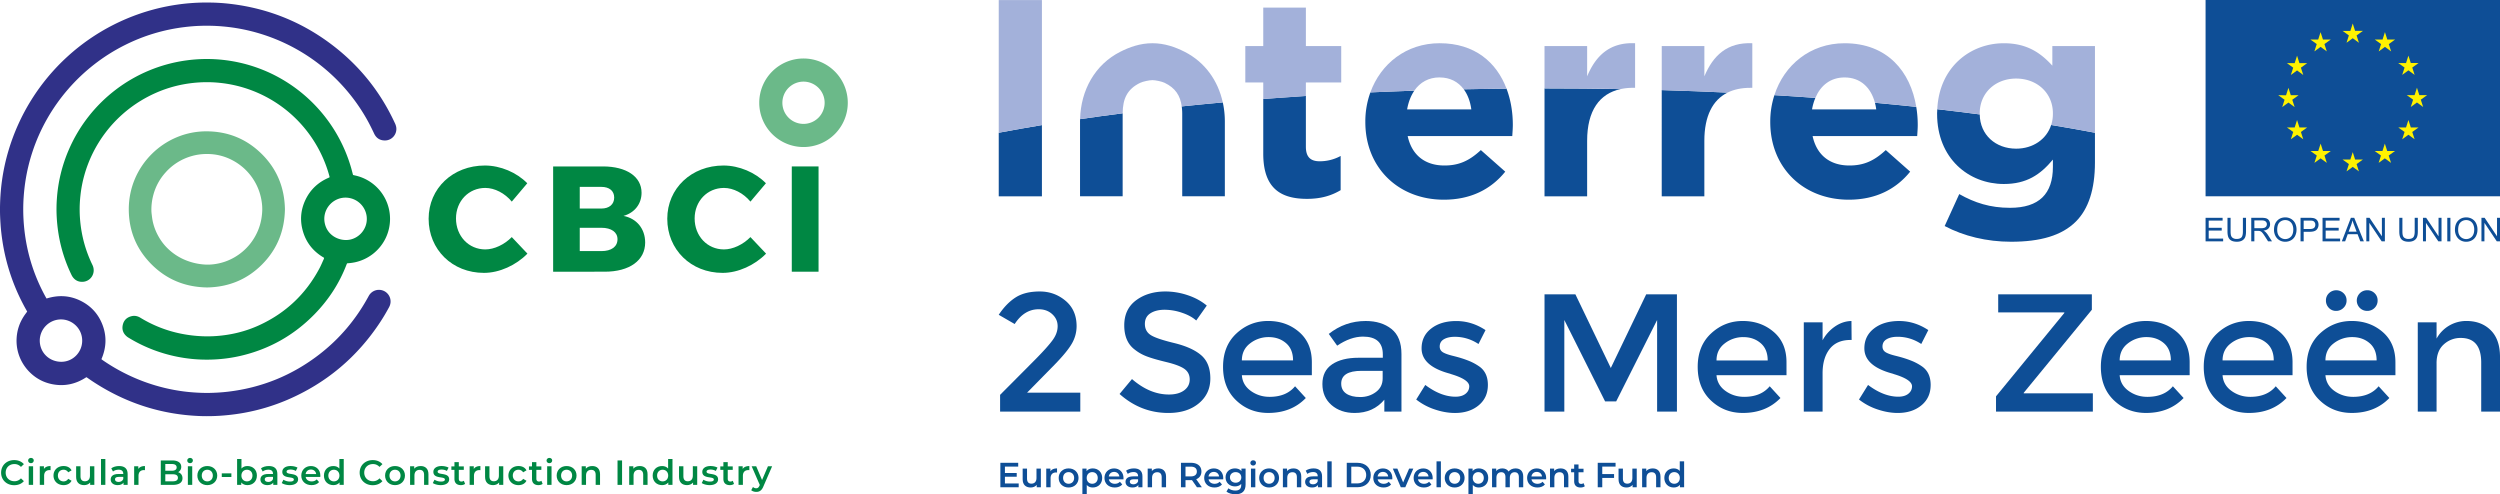
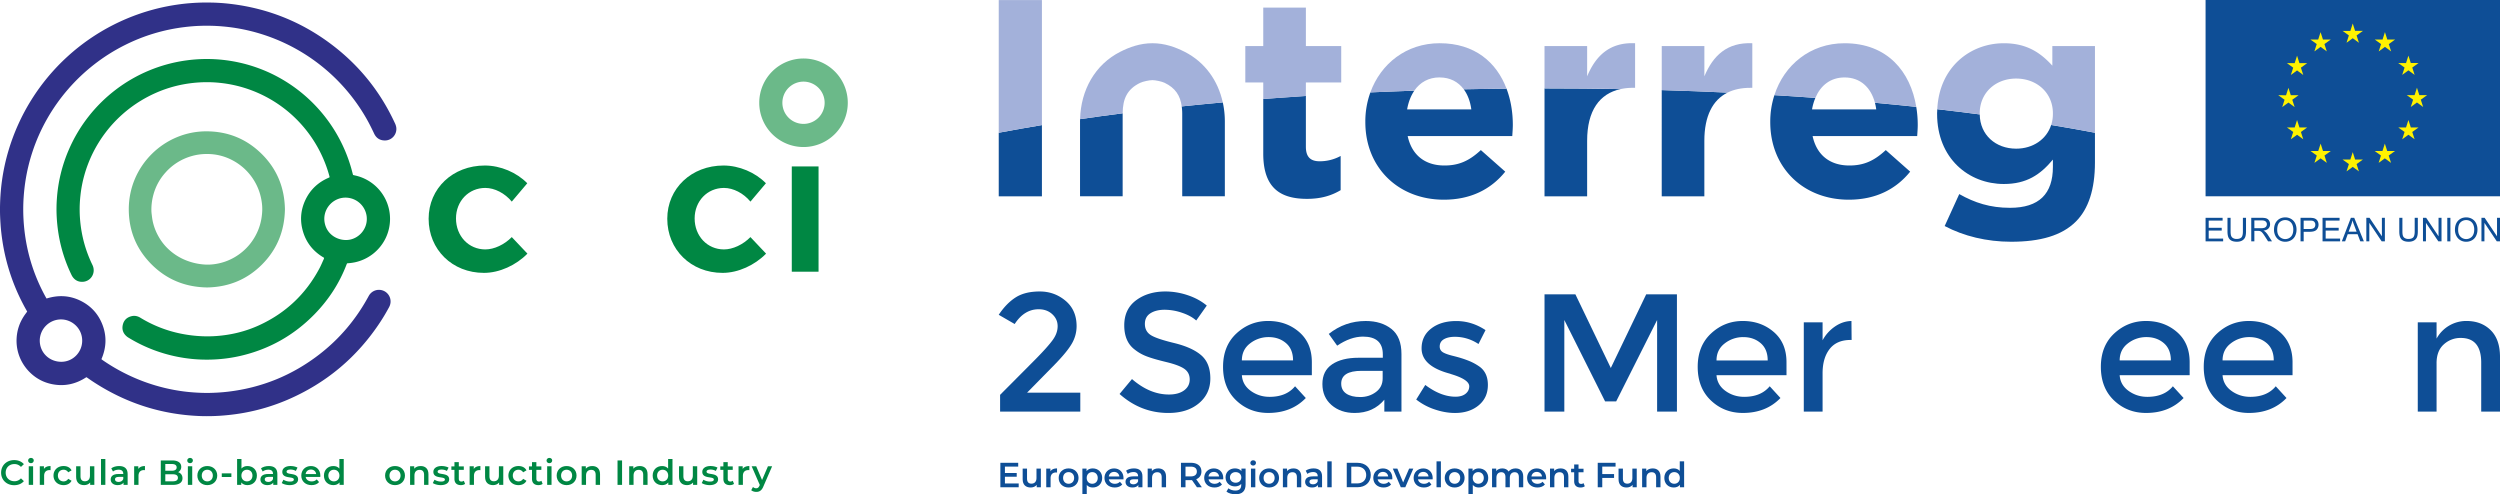
<svg xmlns="http://www.w3.org/2000/svg" id="Layer_1" data-name="Layer 1" viewBox="0 0 7374.37 1458">
  <defs>
    <style>.cls-1{fill:#0e4e96;}.cls-2{fill:#a3b1da;}.cls-3{fill:#fff200;}.cls-4{fill:#008743;}.cls-5{fill:#303188;}.cls-6{fill:#6bb989;}</style>
  </defs>
  <path class="cls-1" d="M3310.67,1165.59q14.85-20.28,14.82-41.09c0-13.87-5.24-25.64-15.83-35.39s-23.95-14.59-40.07-14.59q-42.56,0-70.79,43.55l-47.05-27.22c15.15-22.79,32-39.93,50.25-51.49s41.91-17.31,70.79-17.31,54.22,9.16,76,27.45,32.64,43.31,32.64,75a101.63,101.63,0,0,1-13.84,51q-13.83,24.23-51,62.37l-81.19,82.62h156.93v56H3155.75V1327l104.91-105.44q35.18-35.67,50-55.94" transform="translate(-205.73 -162.29)" />
  <path class="cls-1" d="M3641,1076q-25.44,0-41.8,10.4t-16.33,31.4q0,21.12,16.33,32.22t69.52,24q53.22,12.9,80.21,36.11t27,68.6q0,45.26-34.18,73.48t-89.59,28.22q-81.15,0-144-56l36.64-44q52.47,45.58,108.89,45.57,28.23,0,44.79-12.16t16.6-32.19q0-20.06-15.59-31.16t-53.72-20.3q-38.14-9.17-57.89-16.84a129.67,129.67,0,0,1-35.16-20q-30.69-23.25-30.71-71.29t34.92-74q34.91-25.93,86.38-26A206.75,206.75,0,0,1,3709,1033q32.64,10.85,56.41,30.65l-31.15,44.08c-10.23-9.22-24.1-16.87-41.59-22.77A159.74,159.74,0,0,0,3641,1076" transform="translate(-205.73 -162.29)" />
  <path class="cls-1" d="M4075.34,1269H3868.9q1.95,28.73,26.26,46.27t55.41,17.61q49.53,0,75.26-31.19l31.69,34.66q-42.55,44.07-110.89,44-55.46,0-94.3-36.88t-38.9-99q0-62.11,39.67-98.77t93.32-36.61q53.63,0,91.3,32.43t37.62,89.34Zm-206.44-43.55h151q0-33.16-20.78-51c-13.88-11.86-30.92-17.81-51.26-17.81a87.75,87.75,0,0,0-54.69,18.55q-24.2,18.55-24.25,50.25" transform="translate(-205.73 -162.29)" />
  <path class="cls-1" d="M4339.69,1376.47h-50.51v-35.16q-32.73,39.14-87.63,39.13-41.09,0-68.06-23.27t-27-62.13q0-38.86,28.73-58.14t77.7-19.32h71.79v-9.9q0-52.47-58.42-52.47-36.65,0-76.22,26.73l-24.75-34.68q48-38.05,108.91-38.09,46.47,0,76,23.51t29.46,74Zm-55.46-98v-22.29h-62.37q-59.89,0-59.88,37.62c0,12.9,4.92,22.68,14.82,29.47s23.71,10.17,41.35,10.17,33.06-5,46.28-14.86,19.8-23.27,19.8-40.11" transform="translate(-205.73 -162.29)" />
  <path class="cls-1" d="M4594.6,1297.78q0,37.62-27.24,60.15t-69.79,22.53q-28.72,0-59.64-10.41a179.57,179.57,0,0,1-54.72-29.23l26.74-43q46.06,34.63,89.14,34.65,18.81,0,29.67-8.68t10.88-22q0-19.79-52.44-35.63c-2.67-1-4.63-1.63-5.93-2q-82.22-22.27-82.2-74.25,0-36.64,28.49-58.64c19-14.7,43.6-22,74-22s59.08,8.92,86.11,26.76l-20.78,41q-32.15-21.21-69.81-21.25c-13.16,0-23.92,2.4-32.16,7.17s-12.39,12-12.39,21.55q0,12.86,12.89,18.8,8.9,4.44,25,8.42c10.7,2.63,20.22,5.27,28.46,7.91s16.24,5.63,24,8.89a157.25,157.25,0,0,1,25,13.85q26.78,17.82,26.74,55.49" transform="translate(-205.73 -162.29)" />
  <polygon class="cls-1" points="4614.36 1214.19 4555.94 1214.19 4555.94 868.18 4647 868.18 4751.47 1085.47 4855.9 868.18 4946.52 868.18 4946.52 1214.19 4888.07 1214.19 4888.07 943.92 4767.33 1184.01 4734.63 1184.01 4614.36 943.92 4614.36 1214.19" />
  <path class="cls-1" d="M5475.47,1269,5269,1269q2,28.73,26.27,46.27t55.4,17.58q49.54,0,75.27-31.18l31.69,34.65q-42.56,44.07-110.9,44.05-55.45,0-94.3-36.88t-38.89-99q0-62.11,39.66-98.77t93.32-36.61q53.63,0,91.31,32.4t37.61,89.31ZM5269,1225.49l151,0c0-22.08-6.94-39.13-20.78-51s-30.92-17.84-51.25-17.84a87.83,87.83,0,0,0-54.7,18.58c-16.12,12.37-24.25,29.11-24.25,50.25" transform="translate(-205.73 -162.29)" />
  <path class="cls-1" d="M5664.56,1165.07q-41.09,0-61.9,26.74t-20.78,71.8v112.82h-55.43V1113.1h55.43v53a115.27,115.27,0,0,1,36.4-40.59q23-15.82,48.77-16.33l.47,55.94Z" transform="translate(-205.73 -162.29)" />
-   <path class="cls-1" d="M5900.67,1297.75q0,37.62-27.24,60.15t-69.78,22.53q-28.72,0-59.64-10.41a179.51,179.51,0,0,1-54.73-29.23l26.74-43q46.06,34.63,89.14,34.65,18.81,0,29.67-8.68t10.88-22q0-19.79-52.44-35.63c-2.66-1-4.62-1.63-5.93-2q-82.22-22.27-82.2-74.25,0-36.64,28.49-58.64t74-22.06q45.54,0,86.12,26.77l-20.78,41q-32.16-21.21-69.82-21.25c-13.16,0-23.92,2.4-32.16,7.17s-12.39,12-12.39,21.55q0,12.85,12.9,18.8,8.88,4.44,25,8.41c10.71,2.64,20.22,5.28,28.46,7.92s16.25,5.63,24,8.89a157.25,157.25,0,0,1,25,13.85q26.77,17.82,26.74,55.49" transform="translate(-205.73 -162.29)" />
-   <polygon class="cls-1" points="6089.25 921.59 5894.19 921.59 5894.19 868.18 6170.44 868.18 6170.44 913.68 5969.46 1158.72 5969.46 1160.2 6173.38 1160.2 6173.38 1214.18 5887.73 1214.18 5887.73 1169.09 6089.25 923.11 6089.25 921.59" />
  <path class="cls-1" d="M6664.66,1269H6458.22q1.95,28.73,26.26,46.28t55.41,17.6q49.53,0,75.26-31.18l31.69,34.62q-42.56,44.12-110.89,44.05-55.46,0-94.3-36.87t-38.9-99q0-62.17,39.67-98.78t93.32-36.61q53.63,0,91.3,32.43t37.62,89.35Zm-206.44-43.55h151q0-33.17-20.78-51c-13.88-11.86-30.92-17.82-51.26-17.82a87.76,87.76,0,0,0-54.69,18.56q-24.2,18.54-24.25,50.24" transform="translate(-205.73 -162.29)" />
  <path class="cls-1" d="M6968.15,1269H6761.71q1.95,28.73,26.26,46.28t55.4,17.6q49.54,0,75.27-31.18l31.69,34.62q-42.56,44.12-110.9,44.05-55.44,0-94.3-36.87t-38.89-99q0-62.17,39.66-98.78t93.32-36.61q53.64,0,91.31,32.43t37.62,89.35Zm-206.44-43.55h151q0-33.17-20.78-51t-51.25-17.82a87.81,87.81,0,0,0-54.7,18.56q-24.18,18.54-24.24,50.24" transform="translate(-205.73 -162.29)" />
-   <path class="cls-1" d="M7271.64,1269H7065.2c1.3,19.12,10.05,34.59,26.23,46.27s34.66,17.61,55.47,17.61q49.49,0,75.2-31.19l31.69,34.63q-42.51,44.07-110.9,44.05-55.4,0-94.26-36.88t-38.9-99q0-62.12,39.64-98.77t93.29-36.61q53.72,0,91.33,32.43t37.65,89.31Zm-206.44-43.55h150.95q0-33.17-20.79-51t-51.22-17.81a87.69,87.69,0,0,0-54.69,18.55q-24.2,18.51-24.25,50.25m10.17-155a29.87,29.87,0,0,1-8.69-21.79,28.65,28.65,0,0,1,8.92-21.49,31,31,0,0,1,43,0,28.69,28.69,0,0,1,8.92,21.49,29.14,29.14,0,0,1-9.16,21.79,30.09,30.09,0,0,1-21.76,8.92,28.41,28.41,0,0,1-21.28-8.92m113.32,8.92a30.45,30.45,0,1,1,0-60.89,29.8,29.8,0,0,1,21.59,8.69,28.93,28.93,0,0,1,8.86,21.49,29.78,29.78,0,0,1-8.86,21.79,29.42,29.42,0,0,1-21.59,8.92" transform="translate(-205.73 -162.29)" />
  <path class="cls-1" d="M7393,1233.87v142.59h-55.46V1113.07H7393v48a99.84,99.84,0,0,1,87.63-52q44.55,0,72,27.21t27.48,78.71v161.41h-55.43V1231.89q0-72.75-60.42-72.75a72.48,72.48,0,0,0-50,19.06q-21.3,19.08-21.28,55.67" transform="translate(-205.73 -162.29)" />
  <path class="cls-1" d="M3279.14,741.41V531.24q-65.19,10.85-127.38,22.62V741.41Z" transform="translate(-205.73 -162.29)" />
  <path class="cls-1" d="M4061.05,748.85c42.19,0,72.78-9.92,99.25-25.64V622.34a128.07,128.07,0,0,1-62,15.68c-28.13,0-40.56-14-40.56-43V445.36q-63.49,4.14-125.72,8.95V615.7c0,102.56,52.12,133.15,129,133.15" transform="translate(-205.73 -162.29)" />
  <path class="cls-1" d="M4233.11,522.24c0,135.65,98.42,229.09,231.58,229.09,80.25,0,139.78-31.42,181.13-82.71L4573.87,605c-34.74,32.25-65.33,45.47-107.52,45.47-56.23,0-96-29.76-108.35-86.83h308.51c.8-11.59,1.66-23.15,1.66-33.08,0-37.5-6.2-74-18.62-106.84q-63.36.68-126.13,2c11.59,15.68,19.21,35.9,22.32,59.35h-189.4c3.77-21.58,11-40.32,21.29-55.32Q4312.35,432,4248,434.88a251.58,251.58,0,0,0-14.89,85.7Z" transform="translate(-205.73 -162.29)" />
  <path class="cls-1" d="M4887.38,741.41V577.66c0-89.47,36.73-139.24,98.51-152.55q-107.84-2-217.35-2l-6.88,0V741.41Z" transform="translate(-205.73 -162.29)" />
  <path class="cls-1" d="M5233.14,741.41V577.66c0-73.81,25-120.62,68.38-142.23q-96-4.5-194.11-7.38V741.41Z" transform="translate(-205.73 -162.29)" />
  <path class="cls-1" d="M5427.53,522.24c0,135.65,98.42,229.09,231.58,229.09,80.25,0,139.78-31.42,181.13-82.71L5768.29,605c-34.74,32.25-65.33,45.47-107.52,45.47-56.23,0-96-29.76-108.35-86.83h308.51c.8-11.59,1.66-23.15,1.66-33.08a328.84,328.84,0,0,0-4.39-53q-60.12-6.4-121.89-12.1a154.14,154.14,0,0,1,3.85,19.6h-189.4a155.76,155.76,0,0,1,9.85-34q-59.85-4.39-120.83-8.06a252.32,252.32,0,0,0-12.25,77.67Z" transform="translate(-205.73 -162.29)" />
  <path class="cls-1" d="M5919.69,498.25c0,131.5,93.47,206.77,196.84,206.77,67,0,107.52-27.27,144.75-72v21.52c0,79.41-40.52,120.74-126.55,120.74-58.73,0-104.2-14.88-149.7-40.5l-43,94.27c56.21,29.76,124,46.33,196,46.33,86,0,149.73-18.23,191-59.55,37.24-37.23,56.27-95.13,56.27-174.54V553.83q-62.88-12-129.13-22.88c-13.67,42.36-53.86,69.87-103.28,69.87-60.68,0-106.69-40.67-107.46-101q-61.59-8.13-125.22-15.38c-.2,4-.56,8-.56,12.18Z" transform="translate(-205.73 -162.29)" />
  <path class="cls-1" d="M3693,497.54V741.27h125.72V520.43a262.59,262.59,0,0,0-6.08-56.09q-61.28,5.6-121.12,11.83a163.6,163.6,0,0,1,1.48,21.37" transform="translate(-205.73 -162.29)" />
  <path class="cls-1" d="M3391.54,522.09V741.28h125.72V497.55c0-.39,0-.71,0-1.1q-63.89,8.19-125.57,17.22c-.06,2.26-.2,4.51-.2,6.76Z" transform="translate(-205.73 -162.29)" />
  <rect class="cls-1" x="6505.89" width="868.48" height="578.98" />
  <polygon class="cls-1" points="6505.9 711.93 6505.9 642.48 6556.11 642.48 6556.11 650.69 6515.09 650.69 6515.09 671.95 6553.51 671.95 6553.51 680.1 6515.09 680.1 6515.09 703.75 6557.72 703.75 6557.72 711.93 6505.9 711.93" />
  <path class="cls-1" d="M6821.73,804.77h9.19v40.11q0,10.49-2.37,16.63a20.22,20.22,0,0,1-8.57,10c-4.09,2.55-9.49,3.85-16.22,3.85-6.49,0-11.82-1.13-16-3.35a19.37,19.37,0,0,1-8.84-9.75c-1.78-4.24-2.67-10.08-2.67-17.43V804.77h9.19v40.08c0,6,.6,10.46,1.69,13.34a12.69,12.69,0,0,0,5.81,6.58,19.64,19.64,0,0,0,10,2.37c6.76,0,11.56-1.57,14.44-4.63s4.33-9,4.33-17.66Z" transform="translate(-205.73 -162.29)" />
  <path class="cls-1" d="M6846.36,874.22V804.77h30.8c6.2,0,10.91.62,14.11,1.89a15.26,15.26,0,0,1,7.71,6.59,19.7,19.7,0,0,1,2.91,10.46,17.51,17.51,0,0,1-4.81,12.48c-3.17,3.38-8.09,5.51-14.76,6.43a24.27,24.27,0,0,1,5.54,3.47,48.79,48.79,0,0,1,7.62,9.22l12.1,18.91H6896l-9.19-14.46c-2.7-4.15-4.89-7.35-6.64-9.55a21.19,21.19,0,0,0-4.66-4.65,14.11,14.11,0,0,0-4.21-1.84,25.13,25.13,0,0,0-5.1-.36h-10.67v30.86Zm9.19-38.8h19.77a29.44,29.44,0,0,0,9.85-1.3,10.43,10.43,0,0,0,5.39-4.19,11,11,0,0,0,1.84-6.22,10.3,10.3,0,0,0-3.59-8.09q-3.56-3.17-11.29-3.17h-22Z" transform="translate(-205.73 -162.29)" />
  <path class="cls-1" d="M6913.48,840.42q0-17.34,9.31-27.1t23.95-9.78a33.36,33.36,0,0,1,17.34,4.6,29.81,29.81,0,0,1,11.77,12.8,41.63,41.63,0,0,1,4.06,18.65,40.88,40.88,0,0,1-4.27,18.91,29.13,29.13,0,0,1-12.09,12.63,34.58,34.58,0,0,1-16.84,4.3,32.82,32.82,0,0,1-17.52-4.75,30.8,30.8,0,0,1-11.74-12.95,39.34,39.34,0,0,1-4-17.31m9.49.12q0,12.59,6.72,19.77a23.58,23.58,0,0,0,34-.06c4.47-4.89,6.7-11.77,6.7-20.72a35.67,35.67,0,0,0-2.85-14.79,22.21,22.21,0,0,0-8.39-9.82,22.87,22.87,0,0,0-12.39-3.46,23.5,23.5,0,0,0-16.81,6.7c-4.68,4.47-7,11.91-7,22.38" transform="translate(-205.73 -162.29)" />
  <path class="cls-1" d="M6991.75,874.22V804.76H7018a61.59,61.59,0,0,1,10.55.69,20.18,20.18,0,0,1,8.57,3.23,16.85,16.85,0,0,1,5.57,6.7,20.88,20.88,0,0,1,2.11,9.48,21.24,21.24,0,0,1-5.63,15q-5.66,6.13-20.37,6.14h-17.82v28.25Zm9.19-36.43h18c5.93,0,10.14-1.1,12.66-3.32s3.73-5.31,3.73-9.34a12.43,12.43,0,0,0-2.22-7.44,10.35,10.35,0,0,0-5.78-4.12,41.55,41.55,0,0,0-8.6-.59h-17.76Z" transform="translate(-205.73 -162.29)" />
  <polygon class="cls-1" points="6850.93 711.93 6850.93 642.48 6901.14 642.48 6901.14 650.69 6860.11 650.69 6860.11 671.95 6898.53 671.95 6898.53 680.1 6860.11 680.1 6860.11 703.75 6902.74 703.75 6902.74 711.93 6850.93 711.93" />
  <path class="cls-1" d="M7113.55,874.22l26.68-69.46h9.9l28.43,69.46h-10.49L7160,853.17h-29.06l-7.61,21.05Zm20-28.52h23.54l-7.23-19.24c-2.23-5.84-3.89-10.64-4.92-14.41a90.93,90.93,0,0,1-3.74,13.29Z" transform="translate(-205.73 -162.29)" />
  <polygon class="cls-1" points="6980.07 711.93 6980.07 642.48 6989.5 642.48 7025.99 697.02 7025.99 642.48 7034.79 642.48 7034.79 711.93 7025.36 711.93 6988.87 657.36 6988.87 711.93 6980.07 711.93" />
  <path class="cls-1" d="M7328.49,804.77h9.19v40.11q0,10.49-2.37,16.63a20.17,20.17,0,0,1-8.57,10c-4.09,2.55-9.49,3.85-16.21,3.85-6.53,0-11.83-1.13-16-3.35a19.37,19.37,0,0,1-8.84-9.75c-1.77-4.24-2.66-10.08-2.66-17.43V804.77h9.19v40.08c0,6,.59,10.46,1.69,13.34a12.61,12.61,0,0,0,5.81,6.58,19.59,19.59,0,0,0,10,2.37c6.75,0,11.56-1.57,14.43-4.63s4.33-9,4.33-17.66Z" transform="translate(-205.73 -162.29)" />
  <polygon class="cls-1" points="7147.16 711.93 7147.16 642.48 7156.59 642.48 7193.08 697.02 7193.08 642.48 7201.88 642.48 7201.88 711.93 7192.45 711.93 7155.96 657.36 7155.96 711.93 7147.16 711.93" />
  <rect class="cls-1" x="7218.89" y="642.5" width="9.19" height="69.46" />
  <path class="cls-1" d="M7447.2,840.42q0-17.34,9.31-27.1t23.95-9.78a33.36,33.36,0,0,1,17.34,4.6,29.81,29.81,0,0,1,11.77,12.8,41.63,41.63,0,0,1,4.06,18.65,40.88,40.88,0,0,1-4.27,18.91,29.13,29.13,0,0,1-12.09,12.63,34.58,34.58,0,0,1-16.84,4.3,32.82,32.82,0,0,1-17.52-4.75,30.8,30.8,0,0,1-11.74-12.95,39.34,39.34,0,0,1-4-17.31m9.49.12q0,12.59,6.72,19.77a23.58,23.58,0,0,0,34-.06c4.47-4.89,6.7-11.77,6.7-20.72a35.67,35.67,0,0,0-2.85-14.79,22.21,22.21,0,0,0-8.39-9.82,22.87,22.87,0,0,0-12.39-3.46,23.5,23.5,0,0,0-16.81,6.7c-4.68,4.47-7,11.91-7,22.38" transform="translate(-205.73 -162.29)" />
  <polygon class="cls-1" points="7319.65 711.93 7319.65 642.48 7329.07 642.48 7365.57 697.02 7365.57 642.48 7374.37 642.48 7374.37 711.93 7364.94 711.93 7328.45 657.36 7328.45 711.93 7319.65 711.93" />
  <path class="cls-2" d="M3279.14,162.46H3151.76V553.82q62.07-11.73,127.38-22.56Z" transform="translate(-205.73 -162.29)" />
  <path class="cls-2" d="M4057.74,405.62H4162V298.1H4057.74V184.8H3932V298.1h-52.91V405.62H3932v48.67q62.25-4.8,125.72-8.92Z" transform="translate(-205.73 -162.29)" />
  <path class="cls-2" d="M4452.29,390.73c30.86,0,54.9,13,71.11,34.93q62.79-1.34,126.17-2c-29.17-77.19-93.41-133.87-197.28-133.87-98.18,0-173.75,60.41-204.31,145q64.35-2.92,129.63-5.18c17-24.58,42.31-39,74.68-39" transform="translate(-205.73 -162.29)" />
  <path class="cls-2" d="M4985.89,425.13a170.17,170.17,0,0,1,36.31-3.8h6.64V289.83c-74.47-3.29-115.82,36.37-141.46,97.59V298.1H4761.66v125c2.31,0,4.59,0,6.88,0q109.52,0,217.35,2.05" transform="translate(-205.73 -162.29)" />
  <path class="cls-2" d="M5368,421.33h6.61V289.83c-74.41-3.29-115.79,36.4-141.4,97.59V298.1H5107.44v130q98,2.9,194.08,7.35c18.85-9.36,41.14-14.08,66.43-14.08" transform="translate(-205.73 -162.29)" />
  <path class="cls-2" d="M5646.71,390.73c46.51,0,77.7,29.41,89.61,74.68q61.73,5.68,121.87,12.09c-16.84-103.22-84.63-187.67-211.48-187.67-101.23,0-178.34,64.29-206.94,153.08q61,3.69,120.85,8.06c15.69-37.32,45.27-60.24,86.09-60.24" transform="translate(-205.73 -162.29)" />
  <path class="cls-2" d="M6045.41,498.25v-1.66c0-60.38,46.3-102.57,107.52-102.57s108.35,42.19,108.35,102.57v1.66a106.16,106.16,0,0,1-5.07,32.7q66.16,10.93,129.13,22.88V298.1H6259.62V356c-33.91-37.23-74.44-66.16-143.09-66.16-98.51,0-190.53,70-196.28,194.58q63.63,7.24,125.25,15.38c0-.53-.09-1-.09-1.54" transform="translate(-205.73 -162.29)" />
  <path class="cls-2" d="M3569.33,406.5c8.3-3.95,26.73-7.83,35.78-7.83s27.48,3.88,35.78,7.83c32,15.23,46.45,38,50.63,69.69q59.71-6.31,121.09-11.83c-14.08-64.5-52.73-118.9-112.38-149.23-27.39-13.9-59.2-25.34-95.12-25.34s-67.74,11.44-95.1,25.34c-74.38,37.77-116.18,113-118.28,198.53q61.62-9,125.57-17.19c.24-42.9,13.55-71.65,52-90" transform="translate(-205.73 -162.29)" />
  <polygon class="cls-3" points="6921.61 126.15 6939.96 112.78 6958.28 126.15 6951.32 104.51 6969.93 91.14 6946.96 91.14 6939.96 69.27 6932.94 91.2 6909.99 91.14 6928.61 104.51 6921.61 126.15" />
  <polygon class="cls-3" points="6826.81 151.64 6845.13 138.27 6863.42 151.64 6856.49 130 6875.07 116.64 6852.13 116.64 6845.1 94.73 6838.08 116.66 6815.13 116.64 6833.75 130 6826.81 151.64" />
  <polygon class="cls-3" points="6775.72 164.29 6768.73 186.2 6745.78 186.2 6764.4 199.6 6757.4 221.18 6775.72 207.81 6794.07 221.18 6787.08 199.6 6805.66 186.2 6782.75 186.2 6775.72 164.29" />
  <polygon class="cls-3" points="6750.26 302.55 6768.61 315.92 6761.64 294.25 6780.2 280.88 6757.31 280.88 6750.26 259 6743.26 280.94 6720.32 280.88 6738.9 294.25 6731.94 315.92 6750.26 302.55" />
  <polygon class="cls-3" points="6782.76 375.9 6775.74 354 6768.71 375.94 6745.77 375.9 6764.41 389.27 6757.42 410.92 6775.74 397.51 6794.06 410.92 6787.09 389.27 6805.68 375.9 6782.76 375.9" />
  <polygon class="cls-3" points="6852.28 445.44 6845.26 423.56 6838.23 445.47 6815.32 445.44 6833.93 458.81 6826.94 480.44 6845.26 467.11 6863.58 480.44 6856.64 458.81 6875.23 445.44 6852.28 445.44" />
  <polygon class="cls-3" points="6946.99 470.61 6939.96 448.7 6932.94 470.64 6909.96 470.61 6928.61 483.98 6921.64 505.62 6939.99 492.28 6958.28 505.62 6951.32 483.98 6969.93 470.61 6946.99 470.61" />
  <polygon class="cls-3" points="7041.7 445.44 7034.67 423.56 7027.65 445.47 7004.73 445.44 7023.32 458.81 7016.35 480.44 7034.67 467.11 7053.02 480.44 7046.02 458.81 7064.64 445.44 7041.7 445.44" />
  <polygon class="cls-3" points="7111.25 375.9 7104.22 354 7097.2 375.94 7074.25 375.9 7092.87 389.27 7085.9 410.92 7104.22 397.51 7122.54 410.92 7115.58 389.27 7134.16 375.9 7111.25 375.9" />
  <polygon class="cls-3" points="7159.36 280.66 7136.41 280.66 7129.39 258.76 7122.36 280.69 7099.45 280.66 7118.03 294.03 7111.1 315.64 7129.39 302.24 7147.71 315.64 7140.74 294.03 7159.36 280.66" />
  <polygon class="cls-3" points="7085.9 220.91 7104.22 207.54 7122.53 220.91 7115.57 199.27 7134.16 185.93 7111.24 185.93 7104.22 164.02 7097.19 185.96 7074.24 185.93 7092.86 199.27 7085.9 220.91" />
  <polygon class="cls-3" points="7034.96 94.75 7027.94 116.69 7005.02 116.66 7023.58 130.06 7016.61 151.67 7034.99 138.24 7053.28 151.67 7046.32 130.06 7064.9 116.66 7041.96 116.66 7034.96 94.75" />
  <path class="cls-1" d="M3210.63,1588.35v11.23h-54.07v-72.1h52.63v11.23H3170v18.75h34.81v11H3170v19.87Z" transform="translate(-205.73 -162.29)" />
  <path class="cls-1" d="M3276,1544.58v55h-12.26v-7c-4.12,5-10.61,7.72-17.72,7.72-14.11,0-23.69-7.72-23.69-24.3v-31.42h12.88v29.66c0,10,4.74,14.73,12.87,14.73,9,0,15-5.56,15-16.58v-27.81Z" transform="translate(-205.73 -162.29)" />
  <path class="cls-1" d="M3323.72,1544v12.26a16,16,0,0,0-3-.31c-9.79,0-16,5.77-16,17v26.67H3291.9v-55h12.26v8C3307.86,1546.85,3314.56,1544,3323.72,1544Z" transform="translate(-205.73 -162.29)" />
  <path class="cls-1" d="M3328.57,1572.08c0-16.48,12.36-28.12,29.25-28.12,17.1,0,29.35,11.64,29.35,28.12s-12.25,28.22-29.35,28.22C3340.93,1600.3,3328.57,1588.56,3328.57,1572.08Zm45.63,0c0-10.5-7-17.2-16.38-17.2s-16.27,6.7-16.27,17.2,7,17.2,16.27,17.2S3374.2,1582.59,3374.2,1572.08Z" transform="translate(-205.73 -162.29)" />
  <path class="cls-1" d="M3456.9,1572.08c0,17.1-11.84,28.22-27.91,28.22-7,0-13.18-2.37-17.61-7.41v26.67H3398.5v-75h12.26v7.21c4.33-5.25,10.71-7.83,18.23-7.83C3445.06,1544,3456.9,1555.09,3456.9,1572.08Zm-13.08,0c0-10.5-7-17.2-16.27-17.2s-16.38,6.7-16.38,17.2,7.11,17.2,16.38,17.2S3443.82,1582.59,3443.82,1572.08Z" transform="translate(-205.73 -162.29)" />
  <path class="cls-1" d="M3519.63,1576.2h-43.16c1.55,8,8.24,13.18,17.82,13.18,6.18,0,11-2,14.94-6l6.9,7.93c-5,5.87-12.67,9-22.15,9-18.43,0-30.38-11.84-30.38-28.22S3475.65,1544,3492,1544c16.06,0,27.8,11.23,27.8,28.43C3519.83,1573.42,3519.73,1575,3519.63,1576.2Zm-43.26-8.55h31.21c-1-7.93-7.11-13.39-15.55-13.39S3477.61,1559.62,3476.37,1567.65Z" transform="translate(-205.73 -162.29)" />
  <path class="cls-1" d="M3575.66,1567.34v32.24h-12.15v-6.69c-3.09,4.73-9.07,7.41-17.31,7.41-12.56,0-20.49-6.9-20.49-16.48,0-9.16,6.18-16.37,22.86-16.37h14.22v-.83c0-7.52-4.54-11.95-13.7-11.95-6.18,0-12.57,2.06-16.69,5.46l-5.05-9.37c5.88-4.53,14.42-6.8,23.28-6.8C3566.49,1544,3575.66,1551.48,3575.66,1567.34Zm-12.87,15V1576H3549.5c-8.76,0-11.12,3.29-11.12,7.31,0,4.63,3.91,7.62,10.5,7.62C3555.16,1590.93,3560.62,1588.05,3562.79,1582.38Z" transform="translate(-205.73 -162.29)" />
  <path class="cls-1" d="M3645.29,1568.06v31.52h-12.88v-29.87c0-9.78-4.84-14.52-13.08-14.52-9.16,0-15.34,5.56-15.34,16.58v27.81h-12.88v-55h12.26v7.11c4.22-5,10.92-7.73,19-7.73C3635.5,1544,3645.29,1551.48,3645.29,1568.06Z" transform="translate(-205.73 -162.29)" />
  <path class="cls-1" d="M3736.44,1599.58l-14.73-21.11a25.83,25.83,0,0,1-2.78.1h-16.27v21h-13.39v-72.1h29.66c19,0,30.69,9.69,30.69,25.65,0,10.92-5.56,18.95-15.34,22.76l16.58,23.69Zm-18.13-60.77h-15.65v28.74h15.65c11.74,0,17.82-5.36,17.82-14.42S3730.05,1538.81,3718.31,1538.81Z" transform="translate(-205.73 -162.29)" />
  <path class="cls-1" d="M3813.79,1576.2h-43.15c1.54,8,8.24,13.18,17.82,13.18,6.18,0,11-2,14.93-6l6.9,7.93c-4.94,5.87-12.67,9-22.14,9-18.44,0-30.39-11.84-30.39-28.22s12-28.12,28.43-28.12c16.07,0,27.81,11.23,27.81,28.43C3814,1573.42,3813.9,1575,3813.79,1576.2Zm-43.26-8.55h31.21c-1-7.93-7.1-13.39-15.55-13.39S3771.77,1559.62,3770.53,1567.65Z" transform="translate(-205.73 -162.29)" />
  <path class="cls-1" d="M3879.92,1544.58v46.66c0,20-10.41,29-29.67,29-10.3,0-20.49-2.67-26.77-7.82l5.76-9.69c4.84,4,12.67,6.6,20.29,6.6,12.16,0,17.51-5.57,17.51-16.69v-2.88c-4.53,4.94-11,7.31-18.43,7.31-15.76,0-27.81-10.71-27.81-26.68s12-26.47,27.81-26.47c7.72,0,14.52,2.47,19,7.93v-7.31Zm-12.67,25.85c0-9.27-7-15.55-16.69-15.55s-16.78,6.28-16.78,15.55,7,15.76,16.78,15.76S3867.25,1579.81,3867.25,1570.43Z" transform="translate(-205.73 -162.29)" />
  <path class="cls-1" d="M3894,1527.79c0-4.32,3.5-7.72,8.24-7.72s8.24,3.19,8.24,7.41a7.91,7.91,0,0,1-8.24,8C3897.53,1535.52,3894,1532.12,3894,1527.79Zm1.75,16.79h12.87v55h-12.87Z" transform="translate(-205.73 -162.29)" />
  <path class="cls-1" d="M3920,1572.08c0-16.48,12.36-28.12,29.25-28.12,17.1,0,29.36,11.64,29.36,28.12s-12.26,28.22-29.36,28.22C3932.34,1600.3,3920,1588.56,3920,1572.08Zm45.63,0c0-10.5-7-17.2-16.38-17.2s-16.27,6.7-16.27,17.2,7,17.2,16.27,17.2S3965.61,1582.59,3965.61,1572.08Z" transform="translate(-205.73 -162.29)" />
  <path class="cls-1" d="M4044.1,1568.06v31.52h-12.88v-29.87c0-9.78-4.84-14.52-13.08-14.52-9.17,0-15.35,5.56-15.35,16.58v27.81h-12.87v-55h12.26v7.11c4.22-5,10.91-7.73,19-7.73C4034.31,1544,4044.1,1551.48,4044.1,1568.06Z" transform="translate(-205.73 -162.29)" />
  <path class="cls-1" d="M4105.48,1567.34v32.24h-12.15v-6.69c-3.09,4.73-9.06,7.41-17.3,7.41-12.57,0-20.5-6.9-20.5-16.48,0-9.16,6.18-16.37,22.87-16.37h14.21v-.83c0-7.52-4.53-11.95-13.7-11.95-6.18,0-12.57,2.06-16.69,5.46l-5-9.37c5.87-4.53,14.42-6.8,23.27-6.8C4096.32,1544,4105.48,1551.48,4105.48,1567.34Zm-12.87,15V1576h-13.29c-8.75,0-11.12,3.29-11.12,7.31,0,4.63,3.91,7.62,10.5,7.62C4085,1590.93,4090.45,1588.05,4092.61,1582.38Z" transform="translate(-205.73 -162.29)" />
  <path class="cls-1" d="M4120.93,1523.16h12.88v76.42h-12.88Z" transform="translate(-205.73 -162.29)" />
  <path class="cls-1" d="M4178.3,1527.48h31.52c23.38,0,39.34,14.42,39.34,36s-16,36-39.34,36H4178.3Zm30.9,60.77c16.07,0,26.47-9.78,26.47-24.72s-10.4-24.72-26.47-24.72h-17.51v49.44Z" transform="translate(-205.73 -162.29)" />
  <path class="cls-1" d="M4312.61,1576.2h-43.15c1.54,8,8.24,13.18,17.82,13.18,6.17,0,11-2,14.93-6l6.9,7.93c-4.94,5.87-12.67,9-22.14,9-18.44,0-30.39-11.84-30.39-28.22S4268.63,1544,4285,1544c16.07,0,27.81,11.23,27.81,28.43C4312.82,1573.42,4312.71,1575,4312.61,1576.2Zm-43.26-8.55h31.21c-1-7.93-7.11-13.39-15.55-13.39S4270.59,1559.62,4269.35,1567.65Z" transform="translate(-205.73 -162.29)" />
  <path class="cls-1" d="M4374.62,1544.58l-23.59,55h-13.29l-23.58-55h13.39l17.1,40.79,17.61-40.79Z" transform="translate(-205.73 -162.29)" />
  <path class="cls-1" d="M4431.58,1576.2h-43.16c1.54,8,8.24,13.18,17.82,13.18,6.18,0,11-2,14.93-6l6.9,7.93c-4.94,5.87-12.66,9-22.14,9-18.44,0-30.38-11.84-30.38-28.22S4387.6,1544,4404,1544c16.07,0,27.81,11.23,27.81,28.43C4431.78,1573.42,4431.68,1575,4431.58,1576.2Zm-43.26-8.55h31.21c-1-7.93-7.11-13.39-15.56-13.39S4389.55,1559.62,4388.32,1567.65Z" transform="translate(-205.73 -162.29)" />
  <path class="cls-1" d="M4443.11,1523.16H4456v76.42h-12.88Z" transform="translate(-205.73 -162.29)" />
  <path class="cls-1" d="M4467.32,1572.08c0-16.48,12.36-28.12,29.25-28.12,17.09,0,29.35,11.64,29.35,28.12s-12.26,28.22-29.35,28.22C4479.68,1600.3,4467.32,1588.56,4467.32,1572.08Zm45.62,0c0-10.5-7-17.2-16.37-17.2s-16.28,6.7-16.28,17.2,7,17.2,16.28,17.2S4512.94,1582.59,4512.94,1572.08Z" transform="translate(-205.73 -162.29)" />
  <path class="cls-1" d="M4595.65,1572.08c0,17.1-11.84,28.22-27.91,28.22-7,0-13.18-2.37-17.61-7.41v26.67h-12.88v-75h12.26v7.21c4.32-5.25,10.71-7.83,18.23-7.83C4583.81,1544,4595.65,1555.09,4595.65,1572.08Zm-13.08,0c0-10.5-7-17.2-16.27-17.2s-16.38,6.7-16.38,17.2,7.11,17.2,16.38,17.2S4582.57,1582.59,4582.57,1572.08Z" transform="translate(-205.73 -162.29)" />
  <path class="cls-1" d="M4698.86,1568.06v31.52H4686v-29.87c0-9.78-4.53-14.52-12.36-14.52-8.44,0-14.32,5.56-14.32,16.48v27.91h-12.87v-29.87c0-9.78-4.53-14.52-12.36-14.52-8.55,0-14.32,5.56-14.32,16.48v27.91h-12.87v-55h12.26v7c4.12-4.95,10.5-7.63,18-7.63,8,0,14.73,3,18.54,9.17,4.43-5.66,11.84-9.17,20.6-9.17C4689.59,1544,4698.86,1551.48,4698.86,1568.06Z" transform="translate(-205.73 -162.29)" />
  <path class="cls-1" d="M4766.32,1576.2h-43.16c1.55,8,8.24,13.18,17.82,13.18,6.18,0,11-2,14.94-6l6.9,7.93c-4.95,5.87-12.67,9-22.15,9-18.43,0-30.38-11.84-30.38-28.22s12.05-28.12,28.43-28.12c16.06,0,27.81,11.23,27.81,28.43C4766.53,1573.42,4766.42,1575,4766.32,1576.2Zm-43.26-8.55h31.21c-1-7.93-7.11-13.39-15.55-13.39S4724.3,1559.62,4723.06,1567.65Z" transform="translate(-205.73 -162.29)" />
  <path class="cls-1" d="M4832,1568.06v31.52h-12.87v-29.87c0-9.78-4.84-14.52-13.08-14.52-9.17,0-15.35,5.56-15.35,16.58v27.81h-12.87v-55h12.25v7.11c4.23-5,10.92-7.73,19-7.73C4822.25,1544,4832,1551.48,4832,1568.06Z" transform="translate(-205.73 -162.29)" />
  <path class="cls-1" d="M4880.44,1596.59c-3.09,2.48-7.72,3.71-12.36,3.71-12.05,0-18.95-6.38-18.95-18.54v-26.47h-9.06V1545h9.06v-12.56H4862V1545h14.73v10.3H4862v26.16c0,5.36,2.67,8.24,7.62,8.24a11.61,11.61,0,0,0,7.21-2.26Z" transform="translate(-205.73 -162.29)" />
  <path class="cls-1" d="M4932,1538.71v21.94h34.82V1572H4932v27.6h-13.38v-72.1h52.63v11.23Z" transform="translate(-205.73 -162.29)" />
  <path class="cls-1" d="M5033.7,1544.58v55h-12.25v-7c-4.12,5-10.61,7.72-17.72,7.72-14.11,0-23.69-7.72-23.69-24.3v-31.42h12.88v29.66c0,10,4.74,14.73,12.87,14.73,9,0,15-5.56,15-16.58v-27.81Z" transform="translate(-205.73 -162.29)" />
  <path class="cls-1" d="M5103.74,1568.06v31.52h-12.87v-29.87c0-9.78-4.84-14.52-13.08-14.52-9.17,0-15.35,5.56-15.35,16.58v27.81h-12.87v-55h12.25v7.11c4.23-5,10.92-7.73,19-7.73C5094,1544,5103.74,1551.48,5103.74,1568.06Z" transform="translate(-205.73 -162.29)" />
  <path class="cls-1" d="M5173.47,1523.16v76.42h-12.36v-7.11c-4.32,5.26-10.71,7.83-18.23,7.83-16,0-27.81-11.12-27.81-28.22s11.85-28.12,27.81-28.12c7.11,0,13.39,2.37,17.72,7.42v-28.22Zm-12.66,48.92c0-10.5-7.11-17.2-16.38-17.2s-16.38,6.7-16.38,17.2,7.11,17.2,16.38,17.2S5160.81,1582.59,5160.81,1572.08Z" transform="translate(-205.73 -162.29)" />
  <path class="cls-4" d="M209,1556.53c0-21.52,16.47-37.08,38.62-37.08,11.74,0,21.84,4.23,28.53,12l-8.65,8.14a25.32,25.32,0,0,0-19.26-8.44c-14.94,0-25.75,10.5-25.75,25.33s10.81,25.34,25.75,25.34a25.05,25.05,0,0,0,19.26-8.55l8.65,8.24c-6.69,7.83-16.79,12-28.63,12C225.42,1593.61,209,1578.06,209,1556.53Z" transform="translate(-205.73 -162.29)" />
  <path class="cls-4" d="M288.77,1520.79c0-4.32,3.5-7.72,8.24-7.72s8.24,3.19,8.24,7.41a7.91,7.91,0,0,1-8.24,8C292.27,1528.52,288.77,1525.12,288.77,1520.79Zm1.75,16.79H303.4v55H290.52Z" transform="translate(-205.73 -162.29)" />
  <path class="cls-4" d="M354.89,1537v12.26a16,16,0,0,0-3-.31c-9.79,0-16,5.77-16,17v26.67H323.07v-55h12.25v8C339,1539.85,345.73,1537,354.89,1537Z" transform="translate(-205.73 -162.29)" />
  <path class="cls-4" d="M363.55,1565.08c0-16.48,12.36-28.12,29.76-28.12,10.71,0,19.26,4.43,23.49,12.77l-9.89,5.77a15.57,15.57,0,0,0-13.7-7.62c-9.48,0-16.69,6.59-16.69,17.2s7.21,17.2,16.69,17.2a15.57,15.57,0,0,0,13.7-7.62l9.89,5.77c-4.23,8.24-12.78,12.87-23.49,12.87C375.91,1593.3,363.55,1581.56,363.55,1565.08Z" transform="translate(-205.73 -162.29)" />
  <path class="cls-4" d="M484,1537.58v55H471.69v-7c-4.12,5-10.6,7.72-17.71,7.72-14.11,0-23.69-7.72-23.69-24.3v-31.42h12.87v29.66c0,10,4.74,14.73,12.88,14.73,9,0,15-5.56,15-16.58v-27.81Z" transform="translate(-205.73 -162.29)" />
  <path class="cls-4" d="M503.63,1516.16H516.5v76.42H503.63Z" transform="translate(-205.73 -162.29)" />
  <path class="cls-4" d="M582.21,1560.34v32.24H570.06v-6.69c-3.09,4.73-9.07,7.41-17.31,7.41-12.56,0-20.49-6.9-20.49-16.48,0-9.16,6.18-16.37,22.86-16.37h14.22v-.83c0-7.52-4.53-11.95-13.7-11.95-6.18,0-12.57,2.06-16.69,5.46l-5-9.37c5.87-4.53,14.42-6.8,23.27-6.8C573,1537,582.21,1544.48,582.21,1560.34Zm-12.87,15V1569H556.05c-8.75,0-11.12,3.29-11.12,7.31,0,4.63,3.91,7.62,10.5,7.62C561.72,1583.93,567.17,1581.05,569.34,1575.38Z" transform="translate(-205.73 -162.29)" />
  <path class="cls-4" d="M633.3,1537v12.26a16,16,0,0,0-3-.31c-9.78,0-16,5.77-16,17v26.67H601.47v-55h12.26v8C617.44,1539.85,624.13,1537,633.3,1537Z" transform="translate(-205.73 -162.29)" />
  <path class="cls-4" d="M744,1573c0,12.36-9.68,19.57-28.22,19.57H680v-72.1h33.78c17.3,0,26.57,7.32,26.57,18.75a17.28,17.28,0,0,1-9.27,15.86C738.77,1557.56,744,1563.64,744,1573Zm-50.67-42v19.88H712.3c9.27,0,14.52-3.3,14.52-9.89s-5.25-10-14.52-10Zm37.18,40.68c0-7.21-5.46-10.4-15.55-10.4H693.35v20.81H715C725.07,1582.08,730.53,1578.88,730.53,1571.67Z" transform="translate(-205.73 -162.29)" />
  <path class="cls-4" d="M758.13,1520.79c0-4.32,3.51-7.72,8.24-7.72s8.24,3.19,8.24,7.41a7.91,7.91,0,0,1-8.24,8C761.64,1528.52,758.13,1525.12,758.13,1520.79Zm1.75,16.79h12.88v55H759.88Z" transform="translate(-205.73 -162.29)" />
  <path class="cls-4" d="M787.9,1565.08c0-16.48,12.36-28.12,29.25-28.12,17.1,0,29.35,11.64,29.35,28.12s-12.25,28.22-29.35,28.22C800.26,1593.3,787.9,1581.56,787.9,1565.08Zm45.63,0c0-10.5-7-17.2-16.38-17.2s-16.27,6.7-16.27,17.2,7,17.2,16.27,17.2S833.53,1575.59,833.53,1565.08Z" transform="translate(-205.73 -162.29)" />
  <path class="cls-4" d="M859.89,1558.59h28.33v10.71H859.89Z" transform="translate(-205.73 -162.29)" />
  <path class="cls-4" d="M963.51,1565.08c0,17.1-11.85,28.22-27.91,28.22-7.52,0-13.91-2.57-18.23-7.83v7.11H905.11v-76.42H918v28.12c4.42-5,10.6-7.32,17.61-7.32C951.66,1537,963.51,1548,963.51,1565.08Zm-13.08,0c0-10.5-7-17.2-16.27-17.2s-16.38,6.7-16.38,17.2,7.11,17.2,16.38,17.2S950.43,1575.59,950.43,1565.08Z" transform="translate(-205.73 -162.29)" />
  <path class="cls-4" d="M1023.87,1560.34v32.24h-12.16v-6.69c-3.09,4.73-9.06,7.41-17.3,7.41-12.56,0-20.5-6.9-20.5-16.48,0-9.16,6.18-16.37,22.87-16.37H1011v-.83c0-7.52-4.53-11.95-13.7-11.95-6.17,0-12.56,2.06-16.68,5.46l-5.05-9.37c5.87-4.53,14.42-6.8,23.28-6.8C1014.7,1537,1023.87,1544.48,1023.87,1560.34Zm-12.88,15V1569H997.71c-8.76,0-11.13,3.29-11.13,7.31,0,4.63,3.92,7.62,10.51,7.62C1003.37,1583.93,1008.83,1581.05,1011,1575.38Z" transform="translate(-205.73 -162.29)" />
  <path class="cls-4" d="M1036.85,1587.12l4.94-9.78a37,37,0,0,0,19.16,5.46c8.14,0,11.53-2.27,11.53-6.08,0-10.51-34-.62-34-22.56,0-10.4,9.38-17.2,24.21-17.2,7.31,0,15.66,1.75,20.6,4.74l-4.94,9.79a30.13,30.13,0,0,0-15.76-4.12c-7.83,0-11.54,2.57-11.54,6.18,0,11.12,34,1.23,34,22.76,0,10.3-9.48,17-24.93,17C1051,1593.3,1041.79,1590.62,1036.85,1587.12Z" transform="translate(-205.73 -162.29)" />
  <path class="cls-4" d="M1150.45,1569.2H1107.3c1.54,8,8.24,13.18,17.82,13.18,6.18,0,11-2,14.93-6l6.9,7.93c-4.94,5.87-12.67,9-22.14,9-18.44,0-30.39-11.84-30.39-28.22s12.06-28.12,28.43-28.12c16.07,0,27.81,11.23,27.81,28.43C1150.66,1566.42,1150.56,1568,1150.45,1569.2Zm-43.25-8.55h31.2c-1-7.93-7.1-13.39-15.55-13.39S1108.43,1552.62,1107.2,1560.65Z" transform="translate(-205.73 -162.29)" />
  <path class="cls-4" d="M1219.67,1516.16v76.42h-12.36v-7.11c-4.32,5.26-10.71,7.83-18.23,7.83-16,0-27.81-11.12-27.81-28.22s11.85-28.12,27.81-28.12c7.11,0,13.39,2.37,17.72,7.42v-28.22ZM1207,1565.08c0-10.5-7.1-17.2-16.38-17.2s-16.37,6.7-16.37,17.2,7.11,17.2,16.37,17.2S1207,1575.59,1207,1565.08Z" transform="translate(-205.73 -162.29)" />
-   <path class="cls-4" d="M1266.64,1556.53c0-21.52,16.48-37.08,38.62-37.08,11.74,0,21.84,4.23,28.53,12l-8.65,8.14a25.32,25.32,0,0,0-19.26-8.44c-14.93,0-25.75,10.5-25.75,25.33s10.82,25.34,25.75,25.34a25.05,25.05,0,0,0,19.26-8.55l8.65,8.24c-6.69,7.83-16.79,12-28.63,12C1283.12,1593.61,1266.64,1578.06,1266.64,1556.53Z" transform="translate(-205.73 -162.29)" />
  <path class="cls-4" d="M1341.62,1565.08c0-16.48,12.36-28.12,29.25-28.12,17.1,0,29.36,11.64,29.36,28.12s-12.26,28.22-29.36,28.22C1354,1593.3,1341.62,1581.56,1341.62,1565.08Zm45.63,0c0-10.5-7-17.2-16.38-17.2s-16.27,6.7-16.27,17.2,7,17.2,16.27,17.2S1387.25,1575.59,1387.25,1565.08Z" transform="translate(-205.73 -162.29)" />
  <path class="cls-4" d="M1469.54,1561.06v31.52h-12.87v-29.87c0-9.78-4.84-14.52-13.08-14.52-9.17,0-15.35,5.56-15.35,16.58v27.81h-12.87v-55h12.25v7.11c4.23-5,10.92-7.73,19-7.73C1459.76,1537,1469.54,1544.48,1469.54,1561.06Z" transform="translate(-205.73 -162.29)" />
  <path class="cls-4" d="M1482.42,1587.12l4.95-9.78a37,37,0,0,0,19.15,5.46c8.14,0,11.54-2.27,11.54-6.08,0-10.51-34-.62-34-22.56,0-10.4,9.37-17.2,24.2-17.2,7.32,0,15.66,1.75,20.6,4.74l-4.94,9.79a30.11,30.11,0,0,0-15.76-4.12c-7.83,0-11.53,2.57-11.53,6.18,0,11.12,34,1.23,34,22.76,0,10.3-9.47,17-24.92,17C1496.53,1593.3,1487.37,1590.62,1482.42,1587.12Z" transform="translate(-205.73 -162.29)" />
  <path class="cls-4" d="M1577.59,1589.59c-3.09,2.48-7.72,3.71-12.36,3.71-12,0-19-6.38-19-18.54v-26.47h-9.06V1538h9.06v-12.56h12.88V1538h14.72v10.3h-14.72v26.16c0,5.36,2.67,8.24,7.62,8.24a11.61,11.61,0,0,0,7.21-2.26Z" transform="translate(-205.73 -162.29)" />
  <path class="cls-4" d="M1622.81,1537v12.26a16,16,0,0,0-3-.31c-9.78,0-16,5.77-16,17v26.67H1591v-55h12.26v8C1607,1539.85,1613.64,1537,1622.81,1537Z" transform="translate(-205.73 -162.29)" />
  <path class="cls-4" d="M1690.27,1537.58v55H1678v-7c-4.12,5-10.61,7.72-17.72,7.72-14.11,0-23.69-7.72-23.69-24.3v-31.42h12.88v29.66c0,10,4.73,14.73,12.87,14.73,9,0,15-5.56,15-16.58v-27.81Z" transform="translate(-205.73 -162.29)" />
  <path class="cls-4" d="M1705.42,1565.08c0-16.48,12.36-28.12,29.76-28.12,10.71,0,19.26,4.43,23.48,12.77l-9.88,5.77a15.57,15.57,0,0,0-13.7-7.62c-9.48,0-16.69,6.59-16.69,17.2s7.21,17.2,16.69,17.2a15.57,15.57,0,0,0,13.7-7.62l9.88,5.77c-4.22,8.24-12.77,12.87-23.48,12.87C1717.78,1593.3,1705.42,1581.56,1705.42,1565.08Z" transform="translate(-205.73 -162.29)" />
  <path class="cls-4" d="M1806.35,1589.59c-3.09,2.48-7.72,3.71-12.36,3.71-12,0-19-6.38-19-18.54v-26.47H1766V1538H1775v-12.56h12.88V1538h14.73v10.3h-14.73v26.16c0,5.36,2.67,8.24,7.62,8.24a11.61,11.61,0,0,0,7.21-2.26Z" transform="translate(-205.73 -162.29)" />
  <path class="cls-4" d="M1818,1520.79c0-4.32,3.5-7.72,8.24-7.72s8.24,3.19,8.24,7.41a7.91,7.91,0,0,1-8.24,8C1821.49,1528.52,1818,1525.12,1818,1520.79Zm1.75,16.79h12.88v55h-12.88Z" transform="translate(-205.73 -162.29)" />
  <path class="cls-4" d="M1847.76,1565.08c0-16.48,12.36-28.12,29.25-28.12,17.1,0,29.35,11.64,29.35,28.12s-12.25,28.22-29.35,28.22C1860.12,1593.3,1847.76,1581.56,1847.76,1565.08Zm45.63,0c0-10.5-7-17.2-16.38-17.2s-16.27,6.7-16.27,17.2,7,17.2,16.27,17.2S1893.39,1575.59,1893.39,1565.08Z" transform="translate(-205.73 -162.29)" />
  <path class="cls-4" d="M1975.68,1561.06v31.52h-12.87v-29.87c0-9.78-4.84-14.52-13.08-14.52-9.17,0-15.35,5.56-15.35,16.58v27.81H1921.5v-55h12.26v7.11c4.22-5,10.92-7.73,19-7.73C1965.9,1537,1975.68,1544.48,1975.68,1561.06Z" transform="translate(-205.73 -162.29)" />
  <path class="cls-4" d="M2027.28,1520.48h13.39v72.1h-13.39Z" transform="translate(-205.73 -162.29)" />
  <path class="cls-4" d="M2115.86,1561.06v31.52H2103v-29.87c0-9.78-4.84-14.52-13.08-14.52-9.17,0-15.35,5.56-15.35,16.58v27.81h-12.88v-55h12.26v7.11c4.22-5,10.92-7.73,18.95-7.73C2106.08,1537,2115.86,1544.48,2115.86,1561.06Z" transform="translate(-205.73 -162.29)" />
  <path class="cls-4" d="M2189.4,1516.16v76.42H2177v-7.11c-4.32,5.26-10.71,7.83-18.23,7.83-16,0-27.81-11.12-27.81-28.22s11.85-28.12,27.81-28.12c7.11,0,13.39,2.37,17.72,7.42v-28.22Zm-12.67,48.92c0-10.5-7.1-17.2-16.37-17.2s-16.38,6.7-16.38,17.2,7.11,17.2,16.38,17.2S2176.73,1575.59,2176.73,1565.08Z" transform="translate(-205.73 -162.29)" />
  <path class="cls-4" d="M2262.32,1537.58v55h-12.25v-7c-4.12,5-10.61,7.72-17.72,7.72-14.11,0-23.69-7.72-23.69-24.3v-31.42h12.88v29.66c0,10,4.74,14.73,12.87,14.73,9,0,15-5.56,15-16.58v-27.81Z" transform="translate(-205.73 -162.29)" />
  <path class="cls-4" d="M2275.72,1587.12l4.94-9.78a37,37,0,0,0,19.16,5.46c8.14,0,11.53-2.27,11.53-6.08,0-10.51-34-.62-34-22.56,0-10.4,9.37-17.2,24.2-17.2,7.31,0,15.66,1.75,20.6,4.74l-4.94,9.79a30.13,30.13,0,0,0-15.76-4.12c-7.83,0-11.54,2.57-11.54,6.18,0,11.12,34,1.23,34,22.76,0,10.3-9.48,17-24.93,17C2289.83,1593.3,2280.66,1590.62,2275.72,1587.12Z" transform="translate(-205.73 -162.29)" />
  <path class="cls-4" d="M2370.89,1589.59c-3.09,2.48-7.73,3.71-12.36,3.71-12.05,0-19-6.38-19-18.54v-26.47h-9.07V1538h9.07v-12.56h12.87V1538h14.73v10.3h-14.73v26.16c0,5.36,2.68,8.24,7.62,8.24a11.59,11.59,0,0,0,7.21-2.26Z" transform="translate(-205.73 -162.29)" />
  <path class="cls-4" d="M2416.1,1537v12.26a16,16,0,0,0-3-.31c-9.79,0-16,5.77-16,17v26.67h-12.87v-55h12.25v8C2400.24,1539.85,2406.94,1537,2416.1,1537Z" transform="translate(-205.73 -162.29)" />
  <path class="cls-4" d="M2483.36,1537.58,2457.61,1597c-5,12.46-12.05,16.27-21.21,16.27-5.46,0-11.23-1.85-14.73-5l5.15-9.48a13.93,13.93,0,0,0,9.47,3.81c4.53,0,7.21-2.16,9.68-7.62l.93-2.16-24-55.21h13.39l17.31,40.68,17.4-40.68Z" transform="translate(-205.73 -162.29)" />
  <path class="cls-4" d="M1761.05,702.91,1715.36,757c-20.4-24.84-50.56-40.36-78.06-40.36-49.24,0-86.5,39-86.5,90,0,51.9,37.26,91.38,86.5,91.38,26.17,0,56.33-14.2,78.06-36.38l46.14,48.8c-33.27,34.15-82.51,56.77-128.2,56.77-93.59,0-163.23-68.75-163.23-159.68,0-89.6,71.41-157,165.89-157C1682.1,650.57,1730,671,1761.05,702.91Z" transform="translate(-205.73 -162.29)" />
-   <path class="cls-4" d="M1984.16,653.23c69.65,0,114,30.17,114,77.63,0,32.82-20.4,59-53.23,68.31,39,7.54,63.88,38.15,63.88,78.51,0,52.79-46.13,86.06-119.32,86.06H1837.34V653.23Zm-68.31,124.2h63.88c23.07,0,37.7-12.42,37.7-32.38s-14.63-31.49-37.7-31.49h-63.88Zm0,125.54h63.88c29.28,0,47.46-12.87,47.46-35.05,0-20.84-18.18-33.71-47.46-33.71h-63.88Z" transform="translate(-205.73 -162.29)" />
  <path class="cls-4" d="M2465,702.91,2419.31,757c-20.4-24.84-50.57-40.36-78.07-40.36-49.23,0-86.5,39-86.5,90,0,51.9,37.27,91.38,86.5,91.38,26.17,0,56.34-14.2,78.07-36.38l46.13,48.8c-33.27,34.15-82.5,56.77-128.19,56.77-93.59,0-163.24-68.75-163.24-159.68,0-89.6,71.42-157,165.9-157C2386,650.57,2434,671,2465,702.91Z" transform="translate(-205.73 -162.29)" />
  <path class="cls-4" d="M2541.29,963.74V653.23h78.95V963.74Z" transform="translate(-205.73 -162.29)" />
  <path class="cls-5" d="M460.54,1274.85c-30.3,20.1-63.32,27.7-99.14,21-28.35-5.27-52.42-18.71-72.07-39.84a128,128,0,0,1-10.87-13.49,129.55,129.55,0,0,1-23.76-81.67,132.55,132.55,0,0,1,1.94-17.2,129.07,129.07,0,0,1,10.61-32.87,144.36,144.36,0,0,1,8.47-15.11c3.08-4.85,6.65-9.39,10.15-14.26-.93-1.72-1.8-3.41-2.74-5.07A592.72,592.72,0,0,1,213,874.1c-2.74-17.78-4.75-35.63-5.89-53.59-.9-14.11-1.5-28.22-1.41-42.36q.15-26,2.39-51.95a596.91,596.91,0,0,1,22.49-119A611.22,611.22,0,0,1,697,181.32Q724,176,751.27,173.05a618,618,0,0,1,75.51-3.21,569.5,569.5,0,0,1,57.64,3.8q176,20.63,314.25,131.48c74.69,59.9,131.86,133.67,172,220.64a43.67,43.67,0,0,1,3.87,11.85c3.06,20.26-12.44,38.8-32.88,39-15,.18-25.89-6.7-32.28-20.17-7.09-15-14.39-29.77-22.59-44.15a543.17,543.17,0,0,0-383.52-267c-14.41-2.38-28.92-4.06-43.48-5.3a540,540,0,0,0-62.57-1.51c-15.09.46-30.13,1.69-45.13,3.46a534.53,534.53,0,0,0-178,53.3C445.06,359.82,346.19,474.19,301.36,610.53a534.46,534.46,0,0,0-21,88.42q-3.29,22.17-4.81,44.51a524,524,0,0,0-.5,65c4.18,76.91,23.47,149.76,59.08,218.18,2.22,4.27,4.53,8.5,6.83,12.73.61,1.11,1.34,2.15,2.17,3.47,33.78-10.6,66.93-9.4,98.92,6,32.15,15.48,54.61,40.22,66.82,73.75C521,1156,519,1189.1,505,1221.52c1.16,1.76,2.78,2.55,4.21,3.54A548.09,548.09,0,0,0,611,1280.4a538.67,538.67,0,0,0,108.76,32.13,510.23,510.23,0,0,0,56.33,7.22c16.19,1.15,32.38,1.88,48.61,1.51,17.5-.41,35-1.43,52.37-3.44q150.75-17.47,270.82-110.26c59.64-46.1,107.28-102.57,143.52-168.66,1-1.83,2-3.69,3.06-5.46a34.26,34.26,0,0,1,63.2,21.45,36.84,36.84,0,0,1-4.57,14.1c-7.59,14-15.59,27.71-24.27,41q-102.88,157.8-276.07,232A594.1,594.1,0,0,1,925.71,1380c-17.53,3.2-35.19,5.55-52.94,7.2a586.6,586.6,0,0,1-76,2.37c-116.15-4.3-222.49-39-319.29-103.24-4.41-2.93-8.73-6-13.1-9C463.18,1276.48,462,1275.75,460.54,1274.85ZM323,1167.24c.23,34.66,27.41,62,63.25,62.24,34.45.24,62-28.19,61.93-62.4-.07-36.16-29.86-62.77-62.92-62.59A62.79,62.79,0,0,0,323,1167.24Z" transform="translate(-205.73 -162.29)" />
  <path class="cls-4" d="M1161.45,922.58c-29.64-17.07-50.69-41.74-61.16-74.74-10.4-32.78-8.31-65.06,6.48-96.14,14.86-31.24,39-53,70.6-66,.88-1.94.1-3.43-.31-5a367.3,367.3,0,0,0-19.12-53.45A374,374,0,0,0,853.81,406.66a364,364,0,0,0-57.74-1.42q-93.62,5.13-174,53.57A376.34,376.34,0,0,0,454.42,679.39,363.94,363.94,0,0,0,443.12,738a370.75,370.75,0,0,0-2.4,46.63c.91,54.89,12.88,107.23,36.53,156.84.76,1.6,1.58,3.17,2.24,4.8,9.39,23.15-7.32,48-32.64,47.35-12.26-.3-21.7-6.22-28.2-16.66a56.19,56.19,0,0,1-2.88-5.56,438.66,438.66,0,0,1-37-116.65,479.13,479.13,0,0,1-5.81-53.59,421.37,421.37,0,0,1,.51-52A439.58,439.58,0,0,1,408,605.61,443.2,443.2,0,0,1,756.1,340.37a442.55,442.55,0,0,1,251.77,39.87A445.15,445.15,0,0,1,1241.6,657.86c1.55,5.4,2.91,10.85,4.36,16.28.37,1.38.78,2.75,1.21,4.25,1.64.43,3.16.9,4.72,1.23a131,131,0,0,1,.25,256.48,151.25,151.25,0,0,1-19.07,2.62c-1.1.1-2.21.23-3.54.36-.59,1.31-1.24,2.57-1.75,3.89-21.07,55.09-52.68,103.47-93.72,145.63q-91.62,94.13-219.8,123.63a432.91,432.91,0,0,1-58,9.13,452.33,452.33,0,0,1-56.78,1.54,436.81,436.81,0,0,1-54.13-5.32,442.22,442.22,0,0,1-104.26-30.14A436.44,436.44,0,0,1,585.9,1159a47.28,47.28,0,0,1-4.85-3.14c-11.43-8.93-16.27-20.61-13.22-34.83,3-14,12-22.7,26-26.09,8.49-2.08,16.57-.63,24.19,3.54.85.47,1.66,1,2.49,1.48a370.29,370.29,0,0,0,122.92,47.32,397.16,397.16,0,0,0,42,5.78,369.82,369.82,0,0,0,57.26.51c44.14-3.06,86.57-13.22,126.87-31.62q118-53.93,178.82-168.7c4.43-8.35,8-17.14,12-25.75C1160.92,926.11,1161.86,924.7,1161.45,922.58Zm126.3-114.64c-.11-2.24-.11-4.5-.37-6.72a63,63,0,0,0-71.67-55.32c-34.49,5.34-59.16,38.45-52.14,74,7.82,39.6,46.51,55.17,75,49.12S1287.91,836.89,1287.75,807.94Z" transform="translate(-205.73 -162.29)" />
  <path class="cls-6" d="M816.59,1010.22c-63.72-1.06-118.44-22.86-163.35-67.58-44.69-44.51-67.26-98.88-67.62-161.79-.73-129.62,105.16-231.62,229.45-231.16,63.64.23,118.28,22.54,163.31,67.38,44.82,44.63,66.64,99.23,67.83,162.27-1.07,63.18-22.59,118-67.41,163S879.38,1009.13,816.59,1010.22Zm-.8-393.66a158.17,158.17,0,0,0-46.95,6.82,161.52,161.52,0,0,0-75.26,48.2A159.41,159.41,0,0,0,658,737.5a165.88,165.88,0,0,0-5.66,47.14c.09,3,.37,6.08.75,9.1.78,6.2,1.41,12.44,2.6,18.57a157,157,0,0,0,18.18,48.45,155.14,155.14,0,0,0,19.66,27.31,164,164,0,0,0,58.63,41.2,179.1,179.1,0,0,0,60.3,13.49,143.1,143.1,0,0,0,29.74-1.88,158.27,158.27,0,0,0,55-19.5,163.44,163.44,0,0,0,45.55-38.83,166.33,166.33,0,0,0,20.69-33c10.06-20.86,14.91-43,15.84-66a146.5,146.5,0,0,0-2-28.76,164.17,164.17,0,0,0-88.25-121A158,158,0,0,0,815.79,616.56Z" transform="translate(-205.73 -162.29)" />
  <path class="cls-6" d="M2575.89,334.84a130.58,130.58,0,1,0,130.58,130.58A130.59,130.59,0,0,0,2575.89,334.84Zm0,192.9a62.33,62.33,0,1,1,62.32-62.32A62.33,62.33,0,0,1,2575.89,527.74Z" transform="translate(-205.73 -162.29)" />
</svg>